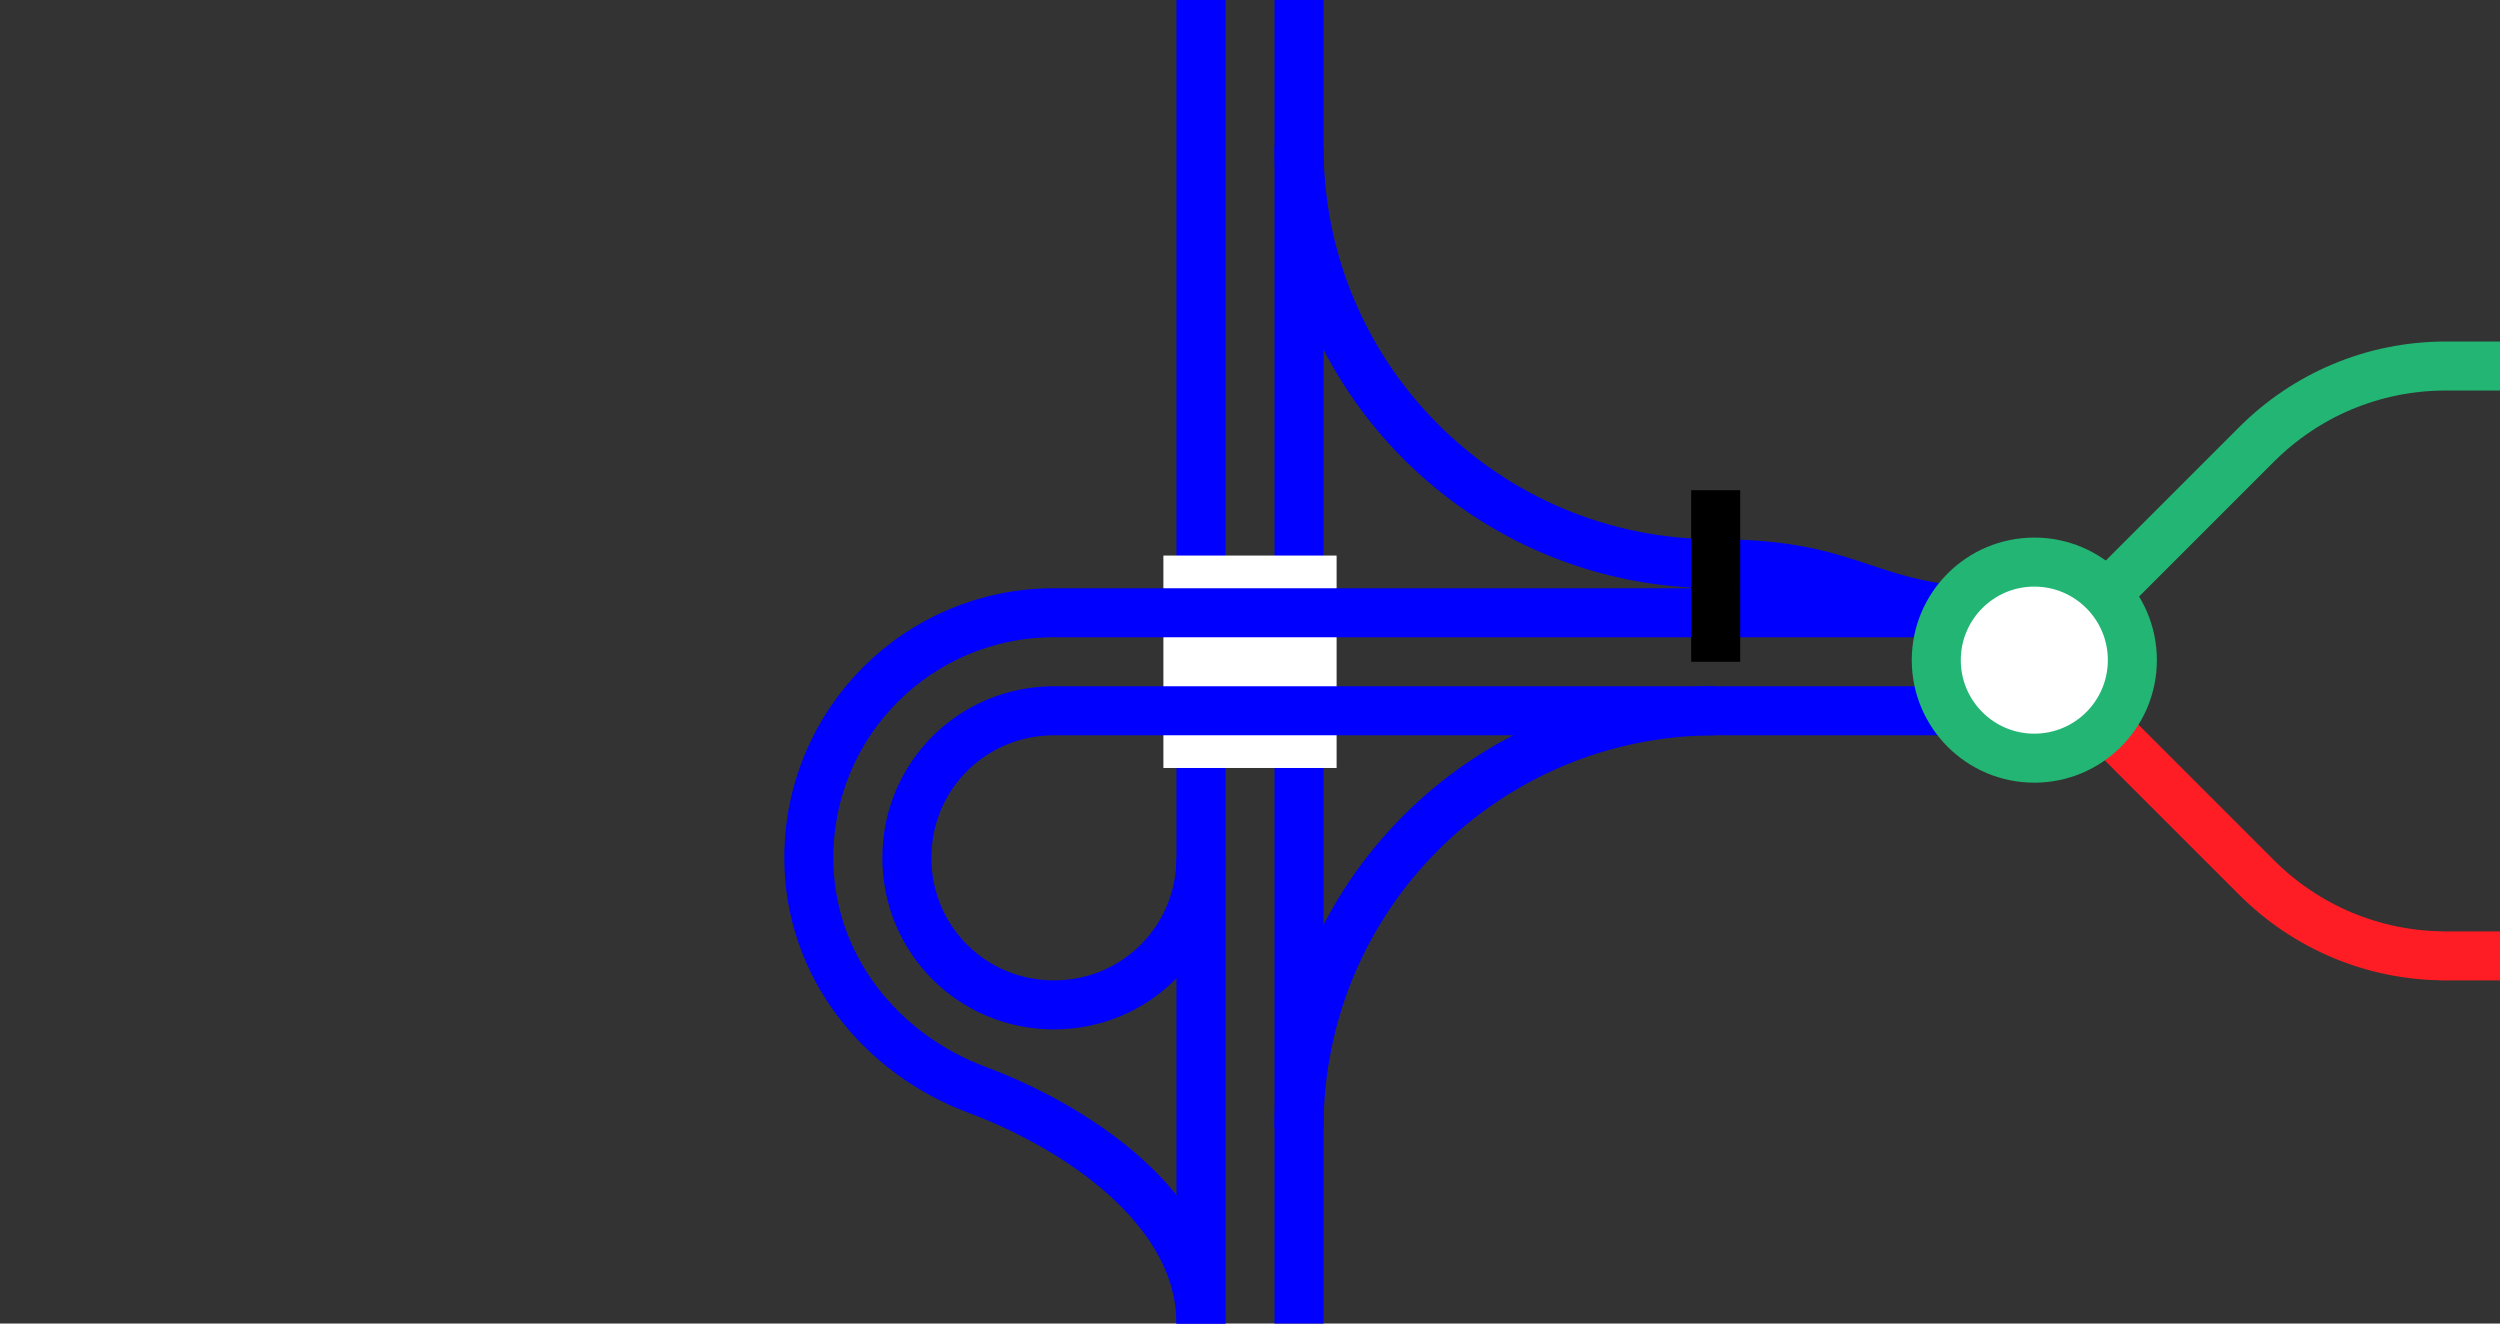
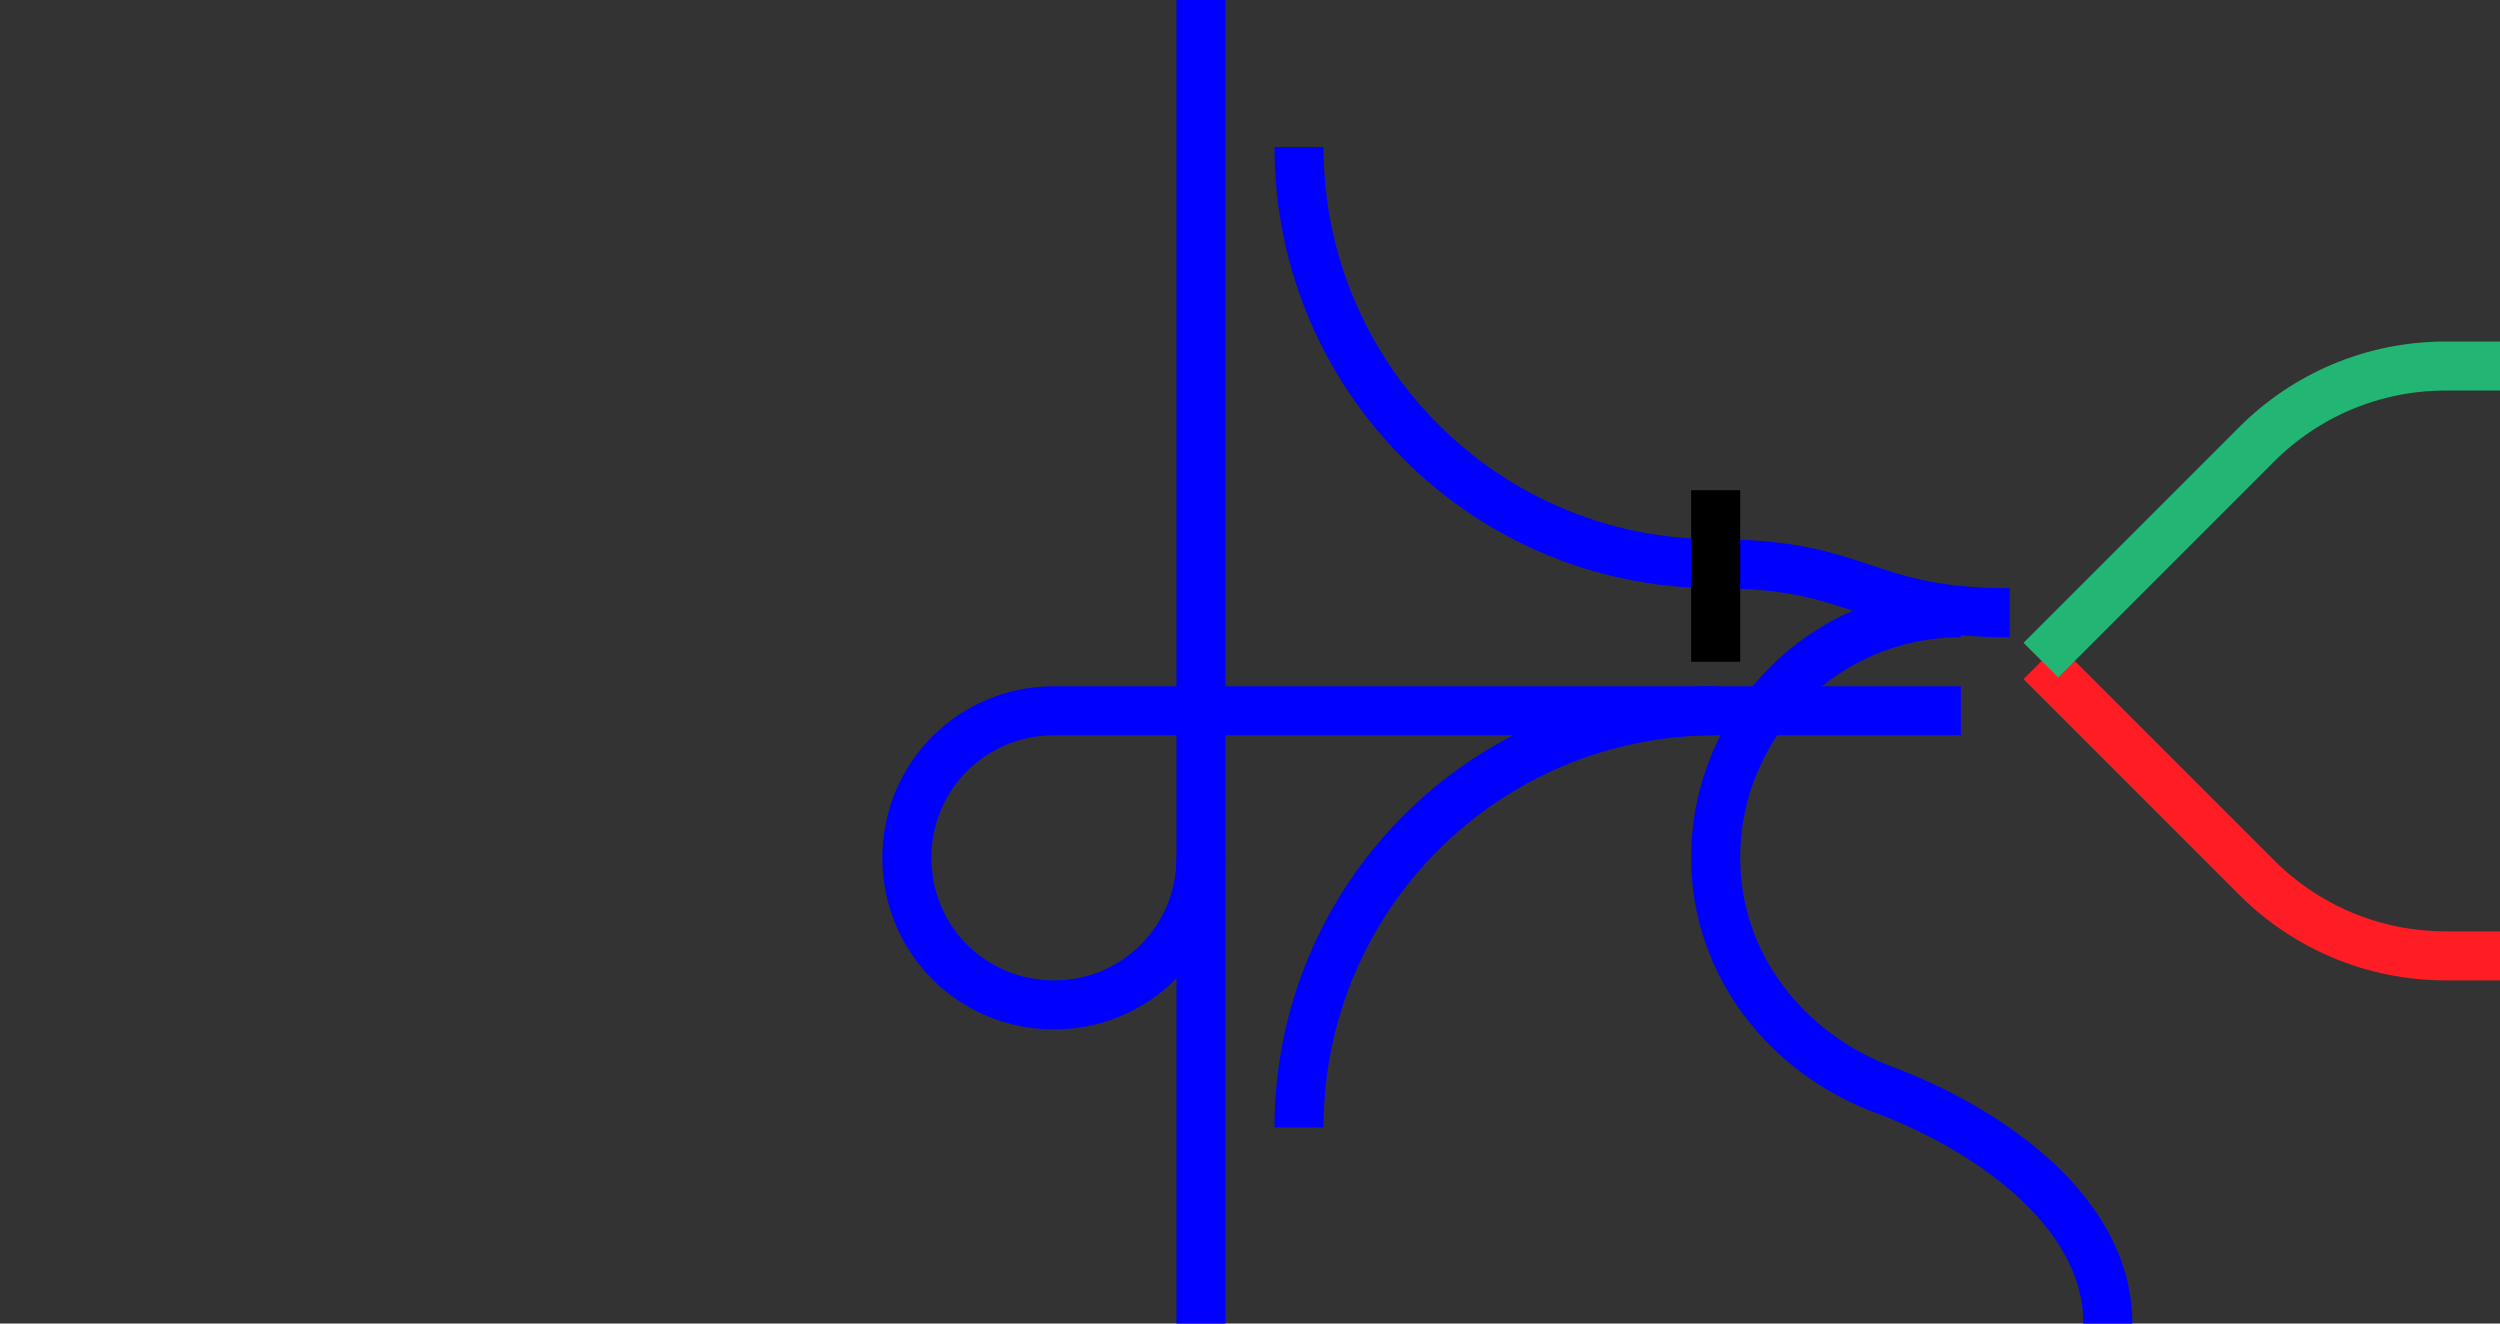
<svg xmlns="http://www.w3.org/2000/svg" enable-background="new 0 0 153 81" viewBox="0 0 153 81">
  <rect x="0" y="0" width="153" height="81" fill="#333333" stroke="none" />
  <g fill="none">
    <path d="m73.5 81v-81" stroke="#00f" stroke-miterlimit="10" stroke-width="3" />
-     <path d="m79.5 81v-81" stroke="#00f" stroke-miterlimit="10" stroke-width="3" />
-     <path d="m150 45h3v3h-3z" />
    <path d="m0 45h3v3h-3z" />
-     <path d="m81.8 40.5h-10.6" stroke="#fff" stroke-miterlimit="10" stroke-width="13" />
    <path d="m79.5 9c0 14.1 11.4 25.5 25.5 25.5 9 0 9 3 18 3" stroke="#00f" stroke-miterlimit="10" stroke-width="3" />
-     <path d="m120 37.5h-55.5c-8.3 0-15 6.7-15 15 0 6.6 4.4 12 10.3 14.2s13.7 7.2 13.7 14.3" stroke="#00f" stroke-miterlimit="10" stroke-width="3" />
+     <path d="m120 37.5c-8.3 0-15 6.7-15 15 0 6.6 4.4 12 10.3 14.2s13.7 7.2 13.7 14.3" stroke="#00f" stroke-miterlimit="10" stroke-width="3" />
    <path d="m73.5 52.5c0 5-4 9-9 9s-9-4-9-9 4-9 9-9h55.5" stroke="#00f" stroke-miterlimit="10" stroke-width="3" />
    <path d="m79.5 69c0-14.1 11.4-25.5 25.5-25.5" stroke="#00f" stroke-miterlimit="10" stroke-width="3" />
    <path d="m105 40.5v-10.5" stroke="#000" stroke-miterlimit="10" stroke-width="3" />
    <path d="m153 58.5h-3.3c-4.5 0-8.6-1.8-11.6-4.8l-13.2-13.2" stroke="#ff1d25" stroke-miterlimit="10" stroke-width="3" />
    <path d="m153 22.4h-3.3c-4.5 0-8.6 1.8-11.6 4.8l-13.2 13.2" stroke="#22b573" stroke-miterlimit="10" stroke-width="3" />
  </g>
-   <circle cx="124.5" cy="40.4" fill="#fff" r="6" stroke="#22b573" stroke-miterlimit="10" stroke-width="3" />
</svg>